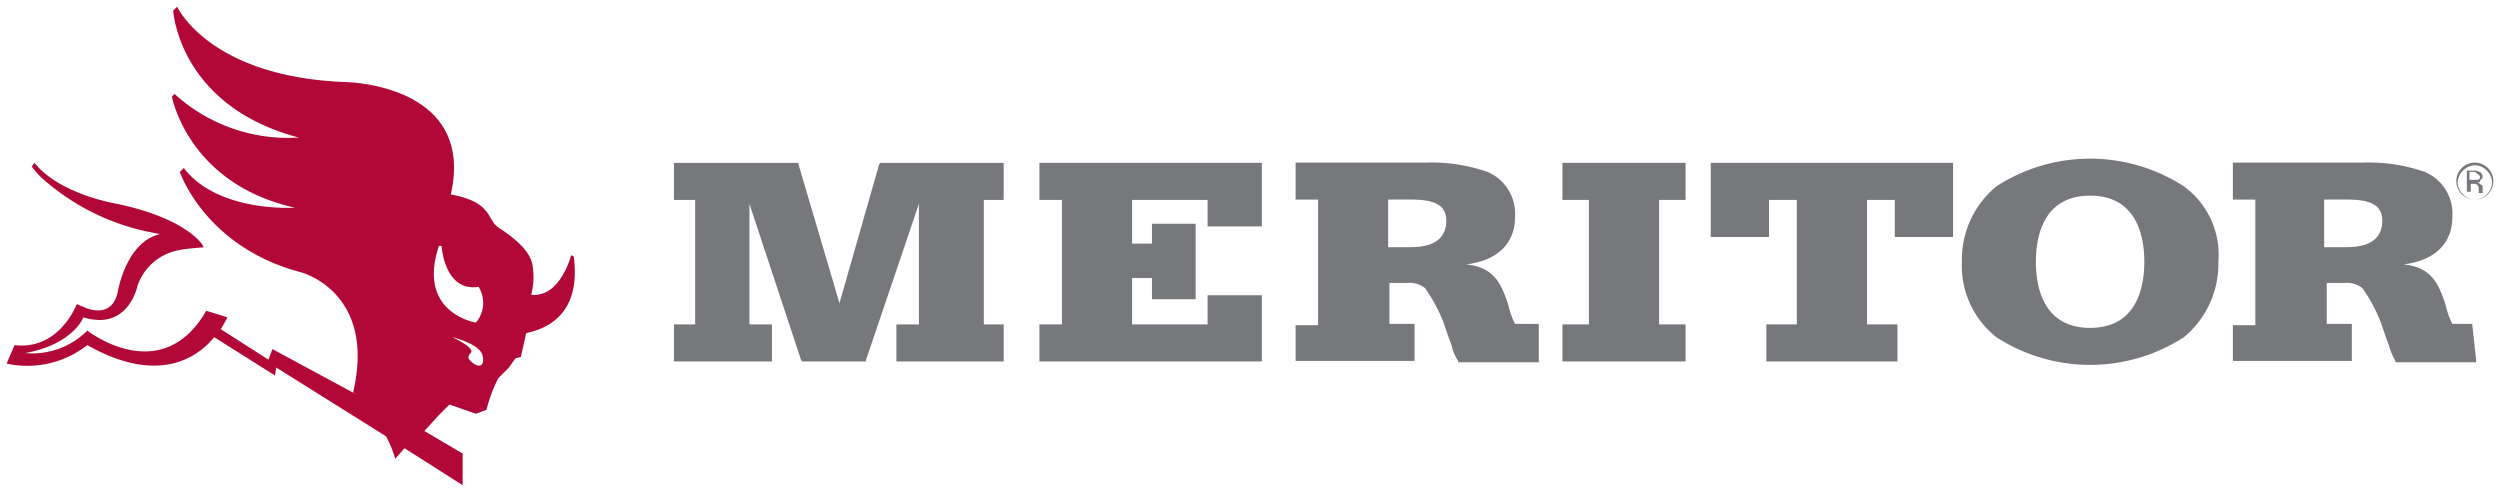
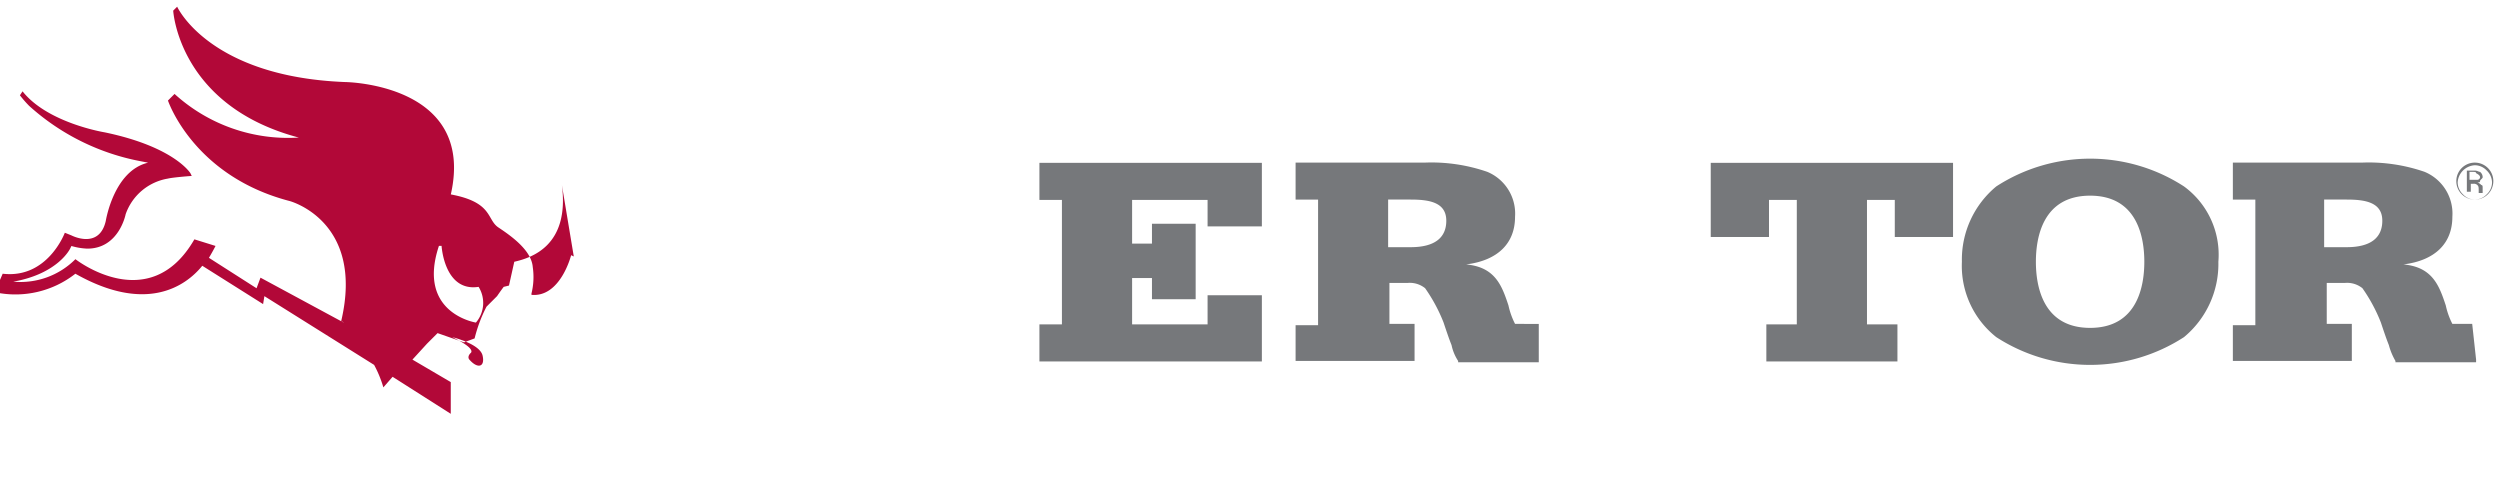
<svg xmlns="http://www.w3.org/2000/svg" xmlns:ns1="http://www.inkscape.org/namespaces/inkscape" xmlns:ns2="http://sodipodi.sourceforge.net/DTD/sodipodi-0.dtd" width="189.1" height="37.201" viewBox="0 0 50.033 9.843" version="1.1" id="svg9046" ns1:version="0.92.0 r15299" ns2:docname="meritor.svg">
  <defs id="defs9040">
    <style id="style9048">.cls-1{fill:#76787b;}.cls-2{fill:#b20838;}</style>
  </defs>
  <ns2:namedview id="base" pagecolor="#ffffff" bordercolor="#666666" borderopacity="1.0" ns1:pageopacity="0.0" ns1:pageshadow="2" ns1:zoom="4.7687401" ns1:cx="94.050001" ns1:cy="18.100391" ns1:document-units="mm" ns1:current-layer="layer1" showgrid="false" fit-margin-top="0" fit-margin-left="0" fit-margin-right="0" fit-margin-bottom="0" units="px" ns1:window-width="1280" ns1:window-height="744" ns1:window-x="-4" ns1:window-y="-4" ns1:window-maximized="1" />
  <g ns1:label="Layer 1" ns1:groupmode="layer" id="layer1" transform="translate(9.765,-349.399)">
    <g id="g9107" transform="translate(0.132,-0.132)">
-       <polygon transform="matrix(0.265,0,0,0.265,-9.765,349.663)" id="polygon9054" points="50.4,24.1 50.4,26.7 50.4,26.8 50.5,26.8 57.7,26.8 57.8,26.8 57.8,26.7 57.8,24.1 57.8,24 57.7,24 56.1,24 56.1,14.9 60,26.7 60.1,26.8 60.1,26.8 64.8,26.8 64.9,26.8 64.9,26.7 68.9,14.9 68.9,24 67.3,24 67.2,24 67.2,24.1 67.2,26.7 67.2,26.8 67.3,26.8 75.2,26.8 75.3,26.8 75.3,26.7 75.3,24.1 75.3,24 75.2,24 73.8,24 73.8,14.6 75.2,14.6 75.3,14.6 75.3,14.5 75.3,11.9 75.3,11.8 75.2,11.8 66,11.8 65.9,11.9 62.9,22.4 59.8,11.9 59.8,11.8 59.7,11.8 50.5,11.8 50.4,11.8 50.4,11.9 50.4,14.5 50.4,14.6 50.5,14.6 52,14.6 52,24 50.5,24 50.4,24 " class="cls-1" style="fill:#76787b" />
      <polygon transform="matrix(0.265,0,0,0.265,-9.765,349.663)" id="polygon9056" points="94.8,21.9 94.8,21.8 94.7,21.8 90.8,21.8 90.7,21.8 90.7,21.9 90.7,24 85,24 85,20.5 86.5,20.5 86.5,22 86.5,22.1 86.6,22.1 89.7,22.1 89.8,22.1 89.8,22 89.8,16.5 89.8,16.4 89.7,16.4 86.6,16.4 86.5,16.4 86.5,16.5 86.5,17.9 85,17.9 85,14.6 90.7,14.6 90.7,16.5 90.7,16.6 90.8,16.6 94.7,16.6 94.8,16.6 94.8,16.5 94.8,11.9 94.8,11.8 94.7,11.8 78.1,11.8 78,11.8 78,11.9 78,14.5 78,14.6 78.1,14.6 79.7,14.6 79.7,24 78.1,24 78,24 78,24.1 78,26.7 78,26.8 78.1,26.8 94.7,26.8 94.8,26.8 94.8,26.7 " class="cls-1" style="fill:#76787b" />
      <path id="path9058" d="M 20.424,356.013 A 1.508,1.508 0 0 1 20.292,355.643 c -0.132,-0.397 -0.265,-0.767 -0.847,-0.82 0.635,-0.079 0.979,-0.423 0.979,-0.953 a 0.905,0.905 0 0 0 -0.556,-0.9 3.421,3.421 0 0 0 -1.244,-0.185 H 16.032 v 0.741 h 0.45 v 2.514 H 16.032 v 0.714 h 2.381 v -0.741 h -0.503 v -0.82 h 0.37 a 0.489,0.489 0 0 1 0.344,0.106 3.257,3.257 0 0 1 0.37,0.688 c 0.053,0.159 0.106,0.318 0.159,0.45 a 0.931,0.931 0 0 0 0.132,0.318 v 0.026 h 1.614 v -0.767 z m -1.376,-2.064 c 0,0.344 -0.238,0.529 -0.714,0.529 h -0.45 v -0.953 h 0.45 c 0.37,0 0.714,0.053 0.714,0.423 z" class="cls-1" ns1:connector-curvature="0" style="fill:#76787b;stroke-width:0.265" />
-       <polygon transform="matrix(0.265,0,0,0.265,-9.765,349.663)" id="polygon9060" points="126.8,24.1 126.8,24 126.7,24 124.8,24 124.8,14.6 126.7,14.6 126.8,14.6 126.8,14.5 126.8,11.9 126.8,11.8 126.7,11.8 117.6,11.8 117.5,11.8 117.5,11.9 117.5,14.5 117.5,14.6 117.6,14.6 119.5,14.6 119.5,24 117.6,24 117.5,24 117.5,24.1 117.5,26.7 117.5,26.8 117.6,26.8 126.7,26.8 126.8,26.8 126.8,26.7 " class="cls-1" style="fill:#76787b" />
      <polygon transform="matrix(0.265,0,0,0.265,-9.765,349.663)" id="polygon9062" points="133,26.8 142.7,26.8 142.8,26.8 142.8,26.7 142.8,24.1 142.8,24 142.7,24 140.5,24 140.5,14.6 142.6,14.6 142.6,17.3 142.6,17.4 142.7,17.4 146.9,17.4 147,17.4 147,17.3 147,11.9 147,11.8 146.9,11.8 128.8,11.8 128.7,11.8 128.7,11.9 128.7,17.3 128.7,17.4 128.8,17.4 133,17.4 133.1,17.4 133.1,17.3 133.1,14.6 135.2,14.6 135.2,24 133,24 132.9,24 132.9,24.1 132.9,26.7 132.9,26.8 " class="cls-1" style="fill:#76787b" />
      <path id="path9064" d="m 33.812,353.262 a 3.453,3.453 0 0 0 -3.757,0 1.902,1.902 0 0 0 -0.688,1.508 1.82,1.82 0 0 0 0.688,1.508 3.453,3.453 0 0 0 3.757,0 1.902,1.902 0 0 0 0.688,-1.508 1.693,1.693 0 0 0 -0.688,-1.508 z m -1.879,0.185 c 0.953,0 1.085,0.847 1.085,1.323 0,0.476 -0.132,1.323 -1.085,1.323 -0.953,0 -1.085,-0.847 -1.085,-1.323 0,-0.476 0.132,-1.323 1.085,-1.323 z" class="cls-1" ns1:connector-curvature="0" style="fill:#76787b;stroke-width:0.265" />
      <path id="path9066" d="M 39.58,356.013 H 39.183 A 1.508,1.508 0 0 1 39.051,355.643 c -0.132,-0.397 -0.265,-0.767 -0.847,-0.82 0.635,-0.079 0.979,-0.423 0.979,-0.953 a 0.905,0.905 0 0 0 -0.556,-0.9 3.421,3.421 0 0 0 -1.244,-0.185 h -2.593 v 0.741 h 0.45 v 2.514 h -0.45 v 0.714 h 2.381 v -0.741 H 36.669 v -0.82 h 0.37 a 0.489,0.489 0 0 1 0.344,0.106 3.257,3.257 0 0 1 0.37,0.688 c 0.053,0.159 0.106,0.318 0.159,0.45 a 1.281,1.281 0 0 0 0.132,0.318 v 0.026 h 1.614 v -0.053 z m -1.799,-2.064 c 0,0.344 -0.238,0.529 -0.714,0.529 h -0.45 v -0.953 h 0.45 c 0.37,0 0.714,0.053 0.714,0.423 z" class="cls-1" ns1:connector-curvature="0" style="fill:#76787b;stroke-width:0.265" />
      <path id="path9068" d="m 39.633,352.838 a 0.328,0.328 0 0 1 0.238,0.106 0.336,0.336 0 0 1 0.106,0.238 0.328,0.328 0 0 1 -0.106,0.238 0.336,0.336 0 0 1 -0.238,0.106 0.328,0.328 0 0 1 -0.238,-0.106 0.336,0.336 0 0 1 -0.106,-0.238 0.365,0.365 0 0 1 0.344,-0.344 z m 0.37,0.318 a 0.37,0.37 0 1 0 -0.741,0 v 0 a 0.37,0.37 0 1 0 0.741,0 z m -0.265,-0.079 a 0.058,0.058 0 0 1 -0.053,0.053 h -0.159 v -0.159 h 0.053 c 0.053,0 0.079,0 0.079,0.026 q 0.079,0.04 0.079,0.079 z m -0.265,-0.132 v 0.423 h 0.079 v -0.159 h 0.053 a 0.098,0.098 0 0 1 0.079,0.026 c 0.026,0.026 0.026,0.053 0.026,0.106 v 0.053 h 0.079 v -0.106 c 0,-0.026 0,-0.053 -0.026,-0.053 a 0.198,0.198 0 0 0 -0.079,-0.053 c 0.026,0 0.053,0 0.053,-0.026 0,-0.026 0.053,-0.053 0.053,-0.079 a 0.138,0.138 0 0 0 -0.053,-0.106 c -0.026,0 -0.053,-0.026 -0.106,-0.026 z" class="cls-1" ns1:connector-curvature="0" style="fill:#76787b;stroke-width:0.265" />
-       <path id="path9070" d="m 1.586,354.664 -0.053,-0.026 c 0,0 -0.212,0.847 -0.794,0.794 v -0.026 a 1.371,1.371 0 0 0 0.026,-0.529 c -0.026,-0.344 -0.45,-0.635 -0.688,-0.794 -0.238,-0.159 -0.106,-0.503 -0.952,-0.661 0.503,-2.223 -2.117,-2.249 -2.117,-2.249 -2.725,-0.106 -3.36,-1.508 -3.36,-1.508 l -0.079,0.079 c 0,0 0.106,1.905 2.514,2.54 a 3.376,3.376 0 0 1 -2.487,-0.873 l -0.053,0.053 c 0,0 0.318,1.746 2.461,2.223 0,0 -1.535,0.106 -2.223,-0.794 l -0.079,0.079 c 0,0 0.503,1.508 2.434,2.011 0,0 1.508,0.397 1.032,2.408 a 0.079,0.079 0 0 1 0.053,0.026 l -1.667,-0.9 -0.079,0.212 -0.953,-0.609 c 0.079,-0.132 0.132,-0.238 0.132,-0.238 l -0.423,-0.132 c -0.9,1.561 -2.381,0.397 -2.381,0.397 a 1.553,1.553 0 0 1 -1.244,0.45 c 0.9,-0.159 1.138,-0.661 1.138,-0.661 l 0.026,-0.053 a 1.286,1.286 0 0 0 0.318,0.053 c 0.635,0 0.767,-0.688 0.767,-0.688 a 1.085,1.085 0 0 1 0.847,-0.714 c 0.106,-0.026 0.476,-0.053 0.476,-0.053 l -0.026,-0.053 c 0,0 -0.318,-0.529 -1.72,-0.82 0,0 -1.138,-0.185 -1.64,-0.82 l -0.053,0.079 a 2.357,2.357 0 0 0 0.185,0.212 4.609,4.609 0 0 0 2.249,1.111 l 0.132,0.026 c -0.688,0.159 -0.847,1.164 -0.847,1.164 -0.132,0.582 -0.688,0.291 -0.688,0.291 l -0.132,-0.053 c 0,0 -0.344,0.926 -1.244,0.82 l -0.159,0.37 a 1.942,1.942 0 0 0 1.614,-0.37 c 1.402,0.794 2.196,0.265 2.54,-0.159 l 1.217,0.767 0.026,-0.159 2.196,1.376 a 2.299,2.299 0 0 1 0.185,0.45 l 0.185,-0.212 1.164,0.741 v -0.635 l -0.767,-0.45 0.291,-0.318 0.212,-0.212 0.529,0.185 0.212,-0.079 a 2.871,2.871 0 0 1 0.238,-0.635 l 0.212,-0.212 c 0,0 0.053,-0.079 0.132,-0.185 l 0.106,-0.026 0.106,-0.476 c 0.344,-0.079 1.111,-0.318 0.953,-1.535 z m -2.09,2.064 c 0,0 -0.053,-0.053 0.026,-0.132 0,0 0.132,-0.079 -0.37,-0.318 0,0 0.556,0.132 0.609,0.37 0.053,0.238 -0.106,0.265 -0.265,0.079 z m 0.132,-0.741 c 0,0 -1.191,-0.185 -0.741,-1.535 h 0.053 c 0,0 0.053,0.926 0.741,0.82 a 0.606,0.606 0 0 1 -0.053,0.714 z" class="cls-2" ns1:connector-curvature="0" style="fill:#b20838;stroke-width:0.265" />
+       <path id="path9070" d="m 1.586,354.664 -0.053,-0.026 c 0,0 -0.212,0.847 -0.794,0.794 v -0.026 a 1.371,1.371 0 0 0 0.026,-0.529 c -0.026,-0.344 -0.45,-0.635 -0.688,-0.794 -0.238,-0.159 -0.106,-0.503 -0.952,-0.661 0.503,-2.223 -2.117,-2.249 -2.117,-2.249 -2.725,-0.106 -3.36,-1.508 -3.36,-1.508 l -0.079,0.079 c 0,0 0.106,1.905 2.514,2.54 a 3.376,3.376 0 0 1 -2.487,-0.873 l -0.053,0.053 l -0.079,0.079 c 0,0 0.503,1.508 2.434,2.011 0,0 1.508,0.397 1.032,2.408 a 0.079,0.079 0 0 1 0.053,0.026 l -1.667,-0.9 -0.079,0.212 -0.953,-0.609 c 0.079,-0.132 0.132,-0.238 0.132,-0.238 l -0.423,-0.132 c -0.9,1.561 -2.381,0.397 -2.381,0.397 a 1.553,1.553 0 0 1 -1.244,0.45 c 0.9,-0.159 1.138,-0.661 1.138,-0.661 l 0.026,-0.053 a 1.286,1.286 0 0 0 0.318,0.053 c 0.635,0 0.767,-0.688 0.767,-0.688 a 1.085,1.085 0 0 1 0.847,-0.714 c 0.106,-0.026 0.476,-0.053 0.476,-0.053 l -0.026,-0.053 c 0,0 -0.318,-0.529 -1.72,-0.82 0,0 -1.138,-0.185 -1.64,-0.82 l -0.053,0.079 a 2.357,2.357 0 0 0 0.185,0.212 4.609,4.609 0 0 0 2.249,1.111 l 0.132,0.026 c -0.688,0.159 -0.847,1.164 -0.847,1.164 -0.132,0.582 -0.688,0.291 -0.688,0.291 l -0.132,-0.053 c 0,0 -0.344,0.926 -1.244,0.82 l -0.159,0.37 a 1.942,1.942 0 0 0 1.614,-0.37 c 1.402,0.794 2.196,0.265 2.54,-0.159 l 1.217,0.767 0.026,-0.159 2.196,1.376 a 2.299,2.299 0 0 1 0.185,0.45 l 0.185,-0.212 1.164,0.741 v -0.635 l -0.767,-0.45 0.291,-0.318 0.212,-0.212 0.529,0.185 0.212,-0.079 a 2.871,2.871 0 0 1 0.238,-0.635 l 0.212,-0.212 c 0,0 0.053,-0.079 0.132,-0.185 l 0.106,-0.026 0.106,-0.476 c 0.344,-0.079 1.111,-0.318 0.953,-1.535 z m -2.09,2.064 c 0,0 -0.053,-0.053 0.026,-0.132 0,0 0.132,-0.079 -0.37,-0.318 0,0 0.556,0.132 0.609,0.37 0.053,0.238 -0.106,0.265 -0.265,0.079 z m 0.132,-0.741 c 0,0 -1.191,-0.185 -0.741,-1.535 h 0.053 c 0,0 0.053,0.926 0.741,0.82 a 0.606,0.606 0 0 1 -0.053,0.714 z" class="cls-2" ns1:connector-curvature="0" style="fill:#b20838;stroke-width:0.265" />
    </g>
  </g>
</svg>